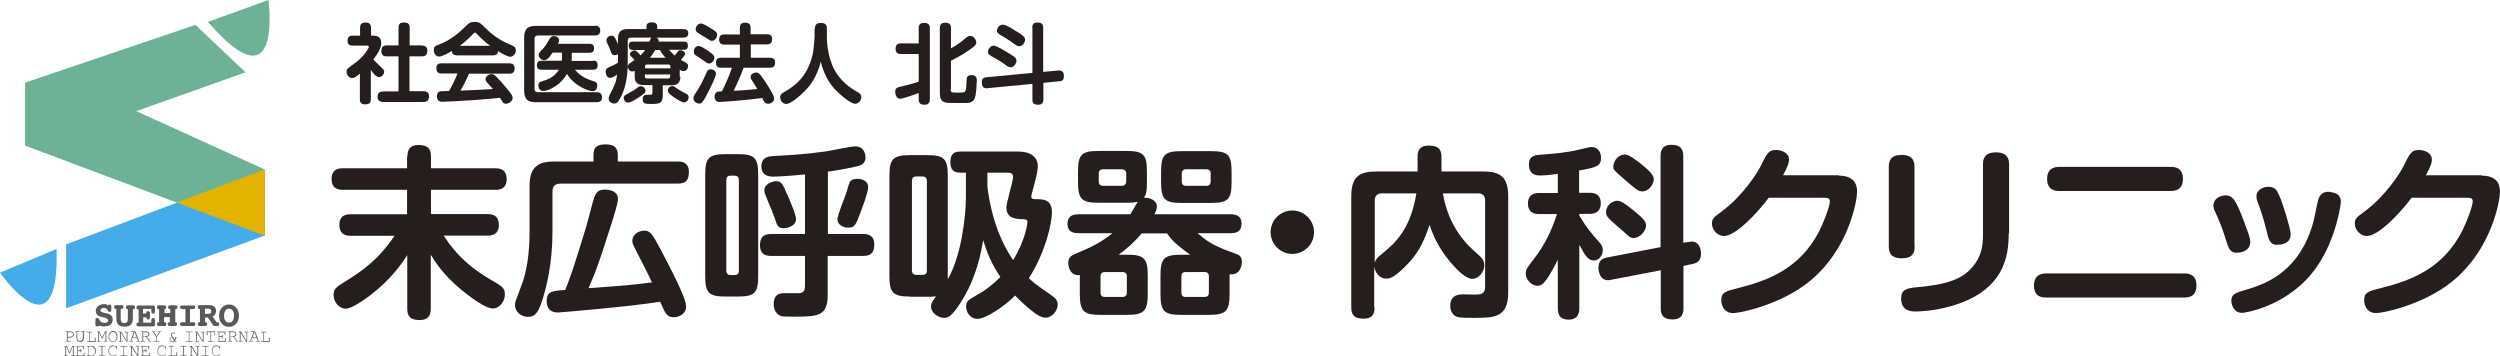
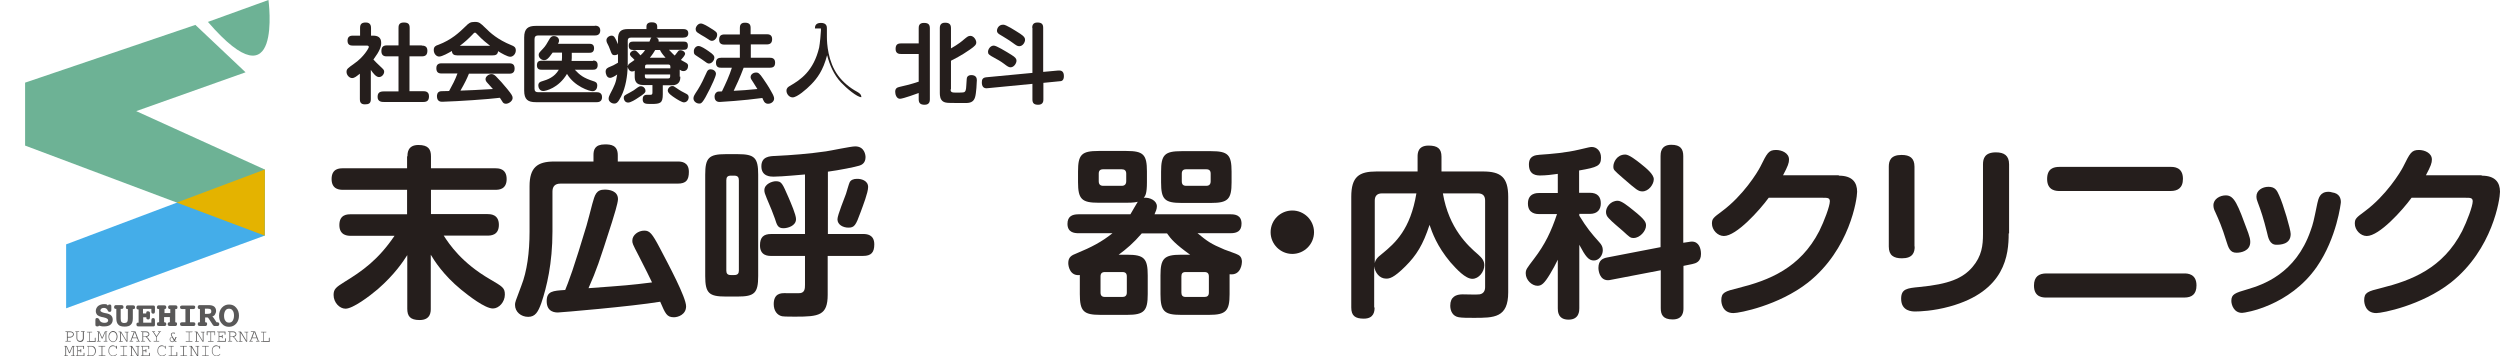
<svg xmlns="http://www.w3.org/2000/svg" version="1.1" id="レイヤー_1" x="0px" y="0px" width="1255.3px" height="179px" viewBox="0 0 1255.3 179" style="enable-background:new 0 0 1255.3 179;" xml:space="preserve">
  <style type="text/css">
	.st0{fill:#251E1C;}
	.st1{fill:#44ADE9;}
	.st2{fill:#6DB295;}
	.st3{fill:#E4B300;}
	.st4{fill:#595858;}
</style>
  <g>
    <g>
      <g>
        <g>
          <path class="st0" d="M204.6,78.5c0-1.5,0-5.7,5.5-5.7c5,0,6.3,2.2,6.3,5.7v6h32.4c1.3,0,5.6,0,5.6,5.4c0,5.4-4.2,5.4-5.6,5.4      h-32.4v12.2h28.4c1.3,0,5.7,0,5.7,5.4c0,5.4-4.3,5.4-5.7,5.4h-22c2.7,4.2,8.9,13.6,23.2,21.9c6.3,3.7,7.5,4.3,7.5,7.7      c0,3.8-3,7-6,7c-4,0-12.2-6.4-16-9.5c-8.9-7.3-13.4-14.5-15.2-17.5v27.1c0,1.5,0,5.7-5.6,5.7c-4.8,0-6.2-2-6.2-5.7v-26.9      c-2,3.1-6.2,9.6-14.8,17.1c-4.1,3.5-12.5,9.8-16.2,9.8c-3,0-6-3.1-6-6.9c0-3,1.3-3.9,5.4-6.5c9-5.5,17-11.1,25.2-23.2h-22      c-1.3,0-5.7,0-5.7-5.4c0-5.4,4.1-5.4,5.7-5.4h28.3V95.3h-32.2c-1.4,0-5.7,0-5.7-5.4c0-5.4,4.1-5.4,5.7-5.4h32.2V78.5z" />
          <path class="st0" d="M298,77.9c0-2.6,0.6-5.4,5.8-5.4c2.8,0,6.4,0.3,6.4,5.4v3.2h30.1c1.8,0,5.6,0.2,5.6,5.2      c0,4.1-1.4,5.9-5.6,5.9h-58.9c-2.8,0-4,1.5-4,4v20c0,16.1-2.9,28-5.6,36c-1.6,4.4-3,6.9-6.6,6.9c-3.6,0-6.6-2.5-6.6-6      c0-1.3,0.1-1.5,3.2-9.7c2.8-7.1,4.1-16.6,4.1-27.1V93.5c0-9.4,3.9-12.4,12.4-12.4H298V77.9z M280.2,156.9c-1.2,0-5.7,0-5.7-5.7      c0-5,3-5.2,9.3-5.6c0.6-1.5,1.8-4.4,3.6-9.7c1.3-3.8,4.8-14.8,7.1-22.6c0.5-1.5,2.4-9.1,2.9-10.9c1.3-4.6,1.9-7.2,6.3-7.2      c2.2,0,6.6,0.6,6.6,4.8c0,2-2.2,8.9-3,11.5c-6.7,20.9-7.6,23.6-11.8,33.2c19-1.4,20.7-1.5,31.9-2.9c-0.8-1.8-3.8-7.7-6.7-13.4      c-3.2-6.1-3.2-6.3-3.2-7.6c0-2.8,3-5,6-5c2.7,0,3.9,1.3,7.9,8.9c4.3,8.2,13.1,24.6,13.1,29.1c0,4.2-4.1,5.5-6.1,5.5      c-3.6,0-4.3-1.8-6.9-7.8C317,153.9,281.3,156.9,280.2,156.9z" />
          <path class="st0" d="M380.7,138.6c0,8.5-1.8,10.3-10.3,10.3h-6c-8.4,0-10.3-1.7-10.3-10.3V87.7c0-8.4,1.8-10.3,10.3-10.3h6      c8.5,0,10.3,1.8,10.3,10.3V138.6z M366.9,88.2c-1.6,0-2.2,0.8-2.2,2.3v45.4c0,1.4,0.6,2.2,2.2,2.2h1.8c1.7,0,2.3-0.8,2.3-2.2      V90.5c0-1.5-0.6-2.3-2.3-2.3H366.9z M415.6,117.5h17.8c1.6,0,5.6,0.1,5.6,5.2c0,4-1.5,5.8-5.6,5.8h-17.8V148      c0,10.4-4.4,11-16.2,11c-1.5,0-5.7,0-6.7-0.2c-2.4-0.5-4.2-2.7-4.2-6.1c0-5.5,3.8-5.5,5.5-5.5c1.2,0,6.6,0.1,7.7,0      c2.4-0.3,2.5-2.3,2.5-4.2v-14.5h-17c-1.4,0-5.6,0-5.6-5.3c0-4.1,1.8-5.7,5.6-5.7h17V87.6c-0.5,0-11.5,1.1-15.7,1.1      c-1.5,0-6.2,0-6.2-5.2c0-4.9,4.1-5.1,7-5.2c8.5-0.4,17-1.1,25.4-2.3c2.3-0.3,12.5-2.5,14.7-2.5c4.8,0,5.2,4.5,5.2,5.4      c0,3.2-2.2,4-3.2,4.3c-1.8,0.6-10.3,2.3-15.7,3V117.5z M396,99.3c1.1,2.6,3.7,8.5,3.7,10.7c0,3.5-4.3,4.6-6.3,4.6      c-2.9,0-3.3-1.7-4.3-4.8c-0.9-2.6-2.2-5.8-4.1-10.2c-0.9-2.2-1.2-3-1.2-4.1c0-3.2,4.1-4.5,5.7-4.5C392.5,91,392.8,92,396,99.3z       M435.9,93.9c0,2.8-2.6,9.4-3.8,12.7c-2.4,6.6-3.1,7.7-6.1,7.7c-2.6,0-5.5-1.4-5.5-4.2c0-2.1,3.7-11,4.3-12.8      c0.3-0.9,1.4-4.9,1.8-5.7c0.6-1.3,2.1-1.8,3.6-1.8C432.3,89.7,435.9,90.6,435.9,93.9z" />
-           <path class="st0" d="M456.9,148.9c-8.4,0-10.3-1.8-10.3-10.3V88.2c0-8.2,1.7-10.3,10.3-10.3h8.7c8.4,0,10.3,1.8,10.3,10.3v52      c6.6-11.3,9.1-30.9,9.1-41.4V86.7h-2.7c-1.5,0-5.1,0-5.1-5.1c0-4.6,2-5.5,5.1-5.5h29.1c6.3,0,9.7,2.9,9.7,7.3      c0,1.1,0,2.9-2.3,11.2c-0.4,1.4-1,3.7-1,4c0,1.4,1.4,1.4,2,1.4c3.9,0,8.4,0,8.4,6.6c0,5.5-3.2,20-11.6,33.1      c2.6,2.4,4,3.5,11.1,8.4c2.5,1.7,3.4,3,3.4,4.9c0,3-2.9,6.5-6,6.5c-1.4,0-2.9-0.5-5.1-2c-2.3-1.7-5.8-4.4-10.3-9.1      c-5.2,5.3-14.7,11.7-18.9,11.7c-3.8,0-5.7-3.5-5.7-6.2c0-2.6,1.5-3.6,4.8-5.4c5.2-2.9,8.1-5.2,12.4-9.4      c-2.1-3.2-5.9-9.1-8.6-18.5c-1.2,6.6-3.2,18-10.5,30c-5.4,8.9-7.5,9-9.2,9c-2.8,0-6.5-2.5-6.5-5.6c0-1.9,1-3.2,2.5-5.2      c-1.4,0.2-2.4,0.2-4.2,0.2H456.9z M465.4,90.9c0-1.2-0.5-2.3-2.2-2.3h-3c-1.7,0-2.3,0.8-2.3,2.3v44.9c0,1.5,0.8,2.2,2.3,2.2h3      c1.8,0,2.2-1,2.2-2.2V90.9z M495.8,93.9c0.9,6.7,3.2,22.4,12.9,36.7c6.2-10,7.2-18.5,7.2-19c0-1.5-0.8-1.5-3.5-1.6      c-1.9-0.1-7.1-0.2-7.1-5.8c0-2.2,3.4-13.3,3.4-15.4c0-1.6-1.1-2.1-2.7-2.1h-10.2V93.9z" />
          <path class="st0" d="M566,127.9c8.5,0,10.3,1.9,10.3,10.4v9.4c0,8.4-1.8,10.4-10.3,10.4h-13.5c-8.4,0-10.3-1.8-10.3-10.4v-9.6      c-4.8,0.6-5.8-4.2-5.8-6c0-3,1.6-3.9,4.2-4.9c7.3-3,12.7-5.8,18-10.1h-17.1c-2.1,0-5.5-0.4-5.5-4.7c0-3.7,2.3-4.8,5.5-4.8h26.1      c0.6-1,3.1-5.4,3.7-6.3c-0.8,0.2-2,0.5-5.7,0.5h-14c-8.4,0-10.3-1.8-10.3-10.3v-5.4c0-8.5,1.8-10.3,10.3-10.3h14      c8.5,0,10.3,1.8,10.3,10.3v5.4c0,5.7-0.8,6.9-1.6,7.8c3-0.3,6.6,1.4,6.6,4.3c0,1.4-0.6,2.6-1.2,4h38.2c2.1,0,5.5,0.3,5.5,4.7      c0,3.7-2.2,4.8-5.5,4.8h-16.6c5,4.1,6.6,5.3,13.5,8.2c1.1,0.5,6.1,2.1,7,2.7c1.7,0.9,1.8,2.7,1.8,3.5c0,0.5-0.3,7-6.2,6.2v10      c0,8.4-1.8,10.4-10.3,10.4H593c-8.4,0-10.3-1.8-10.3-10.4v-9.4c0-8.5,1.8-10.4,10.3-10.4h4.6c-7.4-5.3-9.6-7.8-11.6-10.7h-12.7      c-4.1,4.8-7.8,7.9-11.6,10.7H566z M565.5,87.2c0-1.5-0.8-2.2-2.2-2.2h-9.4c-1.5,0-2.2,0.7-2.2,2.2v3.8c0,1.6,0.8,2.3,2.2,2.3      h9.4c1.4,0,2.2-0.8,2.2-2.3V87.2z M565.8,138.8c0-1.5-0.7-2.2-2.2-2.2h-8.8c-1.5,0-2.2,0.7-2.2,2.2v8.1c0,1.5,0.7,2.2,2.2,2.2      h8.8c1.2,0,2.2-0.5,2.2-2.2V138.8z M618.4,91.6c0,8.4-1.8,10.3-10.3,10.3h-14.8c-8.5,0-10.3-1.8-10.3-10.3v-5.4      c0-8.5,1.8-10.3,10.3-10.3h14.8c8.5,0,10.3,1.8,10.3,10.3V91.6z M607,138.8c0-1.5-0.7-2.2-2.2-2.2h-9.5c-1.6,0-2.1,0.8-2.1,2.2      v8.1c0,1.4,0.6,2.2,2.1,2.2h9.5c1.4,0,2.2-0.6,2.2-2.2V138.8z M607.9,87.2c0-1.5-0.7-2.2-2.2-2.2h-10.1c-1.5,0-2.2,0.7-2.2,2.2      v3.8c0,1.6,0.7,2.3,2.2,2.3h10.1c1.5,0,2.2-0.8,2.2-2.3V87.2z" />
          <path class="st0" d="M659.8,116.6c0,6-4.9,10.9-10.9,10.9c-6,0-10.9-4.9-10.9-10.9c0-6.1,4.9-10.9,10.9-10.9      C654.8,105.7,659.8,110.5,659.8,116.6z" />
          <path class="st0" d="M690.2,154.4c0,1.8-0.2,5.6-5.4,5.6c-4.3,0-6.3-1.4-6.3-5.6V98.8c0-10.1,3.9-12.7,12.7-12.7h20.6v-7.4      c0-1.7,0.1-5.6,5.5-5.6c4.5,0,6.5,1.5,6.5,5.6v7.4h20.8c8.9,0,12.7,2.8,12.7,12.7v48c0,12.8-7.1,12.8-17.3,12.8      c-3,0-5.8,0-7.5-0.3c-3.1-0.5-4.3-3.2-4.3-5.8c0-4.5,2.9-5.7,6.2-5.7c1.3,0,7.4,0.2,8.5,0c2-0.3,2.8-1.8,2.8-3.6v-43.5      c0-2.1-0.9-3.6-3.6-3.6h-17.6c3,17.7,12.7,26.4,17.7,30.7c2,1.8,3.1,3.2,3.1,5.4c0,3.2-2.7,6.8-6,6.8c-3.5,0-7.9-4.8-11-8.3      c-6.8-8.1-9.2-15-10.5-18.8c-3.3,10.1-6.6,15.3-12.1,20.8c-6,6-8.1,6.2-9.7,6.2c-3.3,0-5.6-3-6-6.2V154.4z M690.2,132.8      c0.2-2.2,1.3-3.5,3.8-5.4c6.6-5.4,14.2-12.2,17.2-30.3h-17.3c-2.6,0-3.6,1.5-3.6,3.6V132.8z" />
          <path class="st0" d="M793,96.8h5.3c3.9,0,5.5,2.1,5.5,5.3c0,2.9-1.5,5.3-5.5,5.3H793v0.9c3.8,6.2,5.9,8.7,10.1,13.4      c1.1,1.2,1.7,2.3,1.7,3.9c0,2.6-1.9,5.2-4.5,5.2s-4.2-2-7.3-7.9v31.9c0,1.2,0,5.7-5.4,5.7c-5.4,0-5.4-4.3-5.4-5.7v-24.4      c-1.1,2.3-2.6,5.1-3.9,7.2c-2.9,4.8-4.3,5.9-6.3,5.9c-2.8,0-5.9-2.9-5.9-6.2c0-2,0.5-2.5,4.2-7.4c5.5-7.2,8.6-13.7,11.5-22.4      H773c-1.3,0-5.8,0-5.8-5.3c0-5.3,4.5-5.3,5.8-5.3h9.2v-9.6c-2.6,0.4-6.1,0.8-8.7,0.8c-1.7,0-5.8,0-5.8-5.5      c0-4.5,3.3-4.7,5.4-4.9c5.9-0.4,13.2-1,19.9-2.6c4.8-1.1,5.3-1.3,6.3-1.3c2.4,0,4.6,2,4.6,5.3c0,4.2-1.8,4.9-11,6.5V96.8z       M847.9,121.5c0.6-0.1,1.1-0.2,1.6-0.2c3.6,0,4.6,3.5,4.6,6.2c0,3.9-2.5,4.7-4.4,5.1l-4.4,0.9v21.2c0,1.4,0,5.7-5.4,5.7      c-5,0-6-2.5-6-5.7v-19l-25,4.8c-0.5,0.1-0.9,0.2-1.5,0.2c-4.2,0-4.8-4.8-4.8-6.2c0-4,2.4-4.8,4.3-5.2l26.9-5.2V78.4      c0-1.4,0-5.7,5.4-5.7c4.6,0,6,2.1,6,5.7v43.5L847.9,121.5z M820,105.5c6.2,4.9,6.5,6.2,6.5,7.8c0,2.7-3.1,6.2-6.2,6.2      c-1.7,0-2-0.4-5.4-3.5c-2-1.8-5.3-4.4-7.1-6.4c-0.9-0.9-1.4-1.9-1.4-3.2c0-2.3,2.2-5.6,5.9-5.6      C814.2,100.8,817.4,103.4,820,105.5z M823.7,82.1c3,2.4,6.7,5.4,6.7,7.9c0,2.6-2.6,6.1-5.7,6.1c-2.1,0-3-0.8-9.7-6.6      c-4.8-4.2-4.9-4.2-4.9-6c0-1.8,1.6-5.9,6-5.9C818,77.6,821.8,80.6,823.7,82.1z" />
          <path class="st0" d="M923.3,88.2c6.7,0,9.2,3.3,9.2,8.1c0,3.5-3.6,28.9-24.7,45.6c-14.7,11.5-34.4,15.3-37.4,15.3      c-5.5,0-6.1-5-6.1-6.4c0-4,1.8-4.5,8.6-6.2c15.2-3.8,31-9.9,40.6-28.6c2.4-4.8,5.3-12.5,5.3-14.9c0-1.8-1.2-1.8-3.5-1.8h-27.2      c-4.6,6.3-16.2,19.2-22.5,19.2c-3.2,0-6-3.1-6-6.2c0-2.5,0.7-3,5-6.2c10.7-7.9,17.9-19.6,19.3-22.4c3.4-6.8,4.1-8.4,7.9-8.4      c2.8,0,6.5,1.5,6.5,4.8c0,1.7-0.5,3.2-3,7.9H923.3z" />
          <path class="st0" d="M961.4,123.8c0,2.9-0.9,5.9-6.4,5.9c-4.2,0-6.6-1.5-6.6-5.9V83.7c0-2.9,0.9-5.9,6.4-5.9      c4.1,0,6.5,1.5,6.5,5.9V123.8z M1008.6,117.2c0,10.6-1.6,29-29.6,36.7c-8.3,2.3-15.3,2.5-17.3,2.5c-1.4,0-7.1,0-7.1-6.4      c0-5,3-5.3,9.2-5.9c14.7-1.4,21.7-4.3,26.6-10c4.7-5.5,5.3-10.9,5.3-16.6V82.5c0-2.9,0.9-6,6.5-6c4.1,0,6.6,1.6,6.6,6V117.2z" />
          <path class="st0" d="M1096.8,137.3c1.5,0,6.1,0.1,6.1,6c0,4.5-2.4,6.1-6.1,6.1h-69.3c-1.6,0-6.2,0-6.2-6c0-4.5,2.5-6.1,6.2-6.1      H1096.8z M1090,83.8c1.4,0,6.1,0,6.1,6c0,4.8-2.9,6.1-6.1,6.1h-55.9c-1.4,0-6.2,0-6.2-6c0-5.3,3.3-6.1,6.2-6.1H1090z" />
          <path class="st0" d="M1117.9,121.1c-2.2-7.2-3.8-10.7-5.6-14.7c-0.5-1-0.9-2-0.9-3.3c0-3.2,3.3-5,6.2-5c4.3,0,5.9,4.2,11.3,18.9      c0.7,2.1,1,3.1,1,4.5c0,4.6-4.8,5.4-6.8,5.4C1119.7,127,1118.9,124.3,1117.9,121.1z M1175.4,101.5c0,0.4-2,17.9-12.1,32.5      c-13.7,19.7-36,23.1-37.5,23.1c-4.2,0-5.4-4.2-5.4-6c0-3.4,1.8-4,8.3-5.9c7.4-2.2,24-7.7,31.5-29.4c1.3-3.6,1.5-4.6,3.4-13.8      c0.6-2.5,1.3-5.7,5.6-5.7c0.6,0,1.2,0.1,1.8,0.3C1174.7,97.1,1175.4,99.6,1175.4,101.5z M1138.3,116.7c-1.8-7.2-3-10.8-4.6-15      c-0.4-1-0.7-1.9-0.7-3.1c0-3,3-4.8,6-4.8c3.4,0,4.3,1.8,5.4,4.3c2.1,4.5,5.8,17.2,5.8,19.4c0,5.3-5.3,5.4-7.2,5.4      C1139.7,122.9,1138.9,119.5,1138.3,116.7z" />
          <path class="st0" d="M1246.1,88.2c6.7,0,9.2,3.3,9.2,8.1c0,3.5-3.6,28.9-24.7,45.6c-14.7,11.5-34.4,15.3-37.4,15.3      c-5.5,0-6.1-5-6.1-6.4c0-4,1.8-4.5,8.6-6.2c15.2-3.8,31-9.9,40.6-28.6c2.4-4.8,5.3-12.5,5.3-14.9c0-1.8-1.2-1.8-3.5-1.8h-27.2      c-4.6,6.3-16.2,19.2-22.5,19.2c-3.2,0-6-3.1-6-6.2c0-2.5,0.7-3,5-6.2c10.7-7.9,17.9-19.6,19.3-22.4c3.4-6.8,4.1-8.4,7.9-8.4      c2.8,0,6.5,1.5,6.5,4.8c0,1.7-0.5,3.2-3,7.9H1246.1z" />
        </g>
      </g>
      <g>
        <g>
          <g>
            <g>
              <g>
                <g>
                  <polygon class="st1" points="133,85.1 132.9,118.3 33.2,154.8 33.2,122.7         " />
                </g>
                <g>
                  <polygon class="st2" points="123.3,36.3 98.1,12.5 12.6,41.5 12.6,73.1 132.9,118.3 132.9,85.1 68.4,55.8         " />
                </g>
                <polygon class="st3" points="133,85.1 132.9,118.3 88.8,101.7        " />
              </g>
-               <path class="st1" d="M28.4,125L0,136.9C0,136.9,30,180,28.4,125z" />
              <path class="st2" d="M104.4,11l30.4-11C134.8,0,142.2,54.7,104.4,11z" />
            </g>
          </g>
          <g>
            <g>
              <path class="st4" d="M54.2,153.4c0.1-0.2,0.2-0.3,0.3-0.4c0.1-0.1,0.3-0.1,0.5-0.1c0.3,0,0.6,0.1,0.7,0.2        c0.1,0.1,0.2,0.4,0.2,0.8l0,1.7v0.1c0,0.4-0.1,0.6-0.2,0.7s-0.4,0.2-0.7,0.2c-0.4,0-0.7-0.2-0.9-0.7c0-0.1-0.1-0.1-0.1-0.2        c-0.2-0.4-0.4-0.6-0.7-0.8c-0.3-0.2-0.7-0.3-1.1-0.3c-0.5,0-1,0.1-1.3,0.4c-0.3,0.2-0.5,0.6-0.5,0.9c0,0.5,0.8,1,2.3,1.3        c0.3,0.1,0.5,0.1,0.6,0.1c1.1,0.2,2,0.6,2.5,1.1c0.5,0.5,0.8,1.2,0.8,2.1c0,1.1-0.4,1.9-1.1,2.5s-1.8,0.9-3.2,0.9        c-0.5,0-1,0-1.4-0.1c-0.4-0.1-0.8-0.2-1.2-0.3c-0.1,0.2-0.2,0.3-0.3,0.3c-0.1,0.1-0.3,0.1-0.5,0.1c-0.4,0-0.6-0.1-0.8-0.2        c-0.1-0.1-0.2-0.4-0.2-0.8l0-2.1v-0.1c0-0.4,0.1-0.7,0.2-0.8c0.1-0.2,0.4-0.2,0.8-0.2c0.4,0,0.7,0.3,1,0.8        c0.1,0.1,0.1,0.2,0.1,0.3c0.2,0.5,0.6,0.8,1,1c0.4,0.2,0.9,0.3,1.5,0.3c0.5,0,1-0.1,1.3-0.3c0.3-0.2,0.5-0.5,0.5-1        c0-0.6-0.7-1.1-2.1-1.4c-0.4-0.1-0.7-0.2-1-0.2c-1.2-0.3-2-0.7-2.4-1.1c-0.4-0.5-0.7-1.1-0.7-1.9c0-1,0.4-1.8,1.1-2.5        c0.8-0.6,1.8-1,3-1c0.4,0,0.8,0,1.2,0.1S53.8,153.2,54.2,153.4z" />
              <path class="st4" d="M60.6,155.2v4.7c0,0.8,0.1,1.4,0.4,1.8c0.3,0.3,0.8,0.5,1.4,0.5s1.2-0.2,1.4-0.5c0.3-0.4,0.4-0.9,0.4-1.8        v-4.7h-0.1c-0.3,0-0.6-0.1-0.7-0.2c-0.2-0.2-0.2-0.4-0.2-0.7c0-0.4,0.1-0.6,0.3-0.8c0.2-0.2,0.5-0.2,0.9-0.2h2.2        c0.4,0,0.7,0.1,0.9,0.2c0.2,0.2,0.3,0.4,0.3,0.8c0,0.3-0.1,0.6-0.2,0.7c-0.2,0.2-0.4,0.2-0.7,0.2h-0.2v4.6        c0,1.5-0.3,2.6-1,3.2c-0.6,0.7-1.7,1-3.1,1c-1.5,0-2.6-0.3-3.2-1c-0.7-0.7-1-1.7-1-3.3v-4.6h-0.2c-0.3,0-0.6-0.1-0.7-0.2        c-0.2-0.2-0.2-0.4-0.2-0.7c0-0.4,0.1-0.6,0.3-0.8c0.2-0.2,0.5-0.2,0.9-0.2h2.3c0.4,0,0.7,0.1,0.9,0.2c0.2,0.2,0.3,0.4,0.3,0.8        c0,0.3-0.1,0.6-0.3,0.7c-0.2,0.2-0.4,0.2-0.7,0.2H60.6z" />
              <path class="st4" d="M75.9,155.1h-4.1v2.3h1.6v-0.1c0-0.3,0.1-0.6,0.2-0.8c0.1-0.2,0.4-0.2,0.7-0.2c0.3,0,0.5,0.1,0.7,0.2        c0.2,0.2,0.3,0.3,0.3,0.6c0,0,0,0.1,0,0.1c0,0.1,0,0.1,0,0.2v1.8c0,0.4-0.1,0.7-0.2,0.9c-0.1,0.2-0.4,0.3-0.7,0.3        c-0.3,0-0.5-0.1-0.7-0.2c-0.2-0.2-0.2-0.4-0.2-0.7v-0.2h-1.6v2.7h4.1v-1.1c0-0.4,0.1-0.7,0.2-0.9c0.2-0.2,0.4-0.3,0.7-0.3        c0.3,0,0.6,0.1,0.7,0.3c0.1,0.2,0.2,0.5,0.2,0.9v2.2c0,0.3-0.1,0.5-0.2,0.6c-0.1,0.1-0.4,0.2-0.7,0.2h-7.3        c-0.4,0-0.7-0.1-0.8-0.2c-0.2-0.2-0.3-0.4-0.3-0.8c0-0.3,0.1-0.6,0.2-0.7c0.2-0.2,0.4-0.2,0.7-0.2h0.2v-6.6h-0.2        c-0.3,0-0.5-0.1-0.7-0.3c-0.2-0.2-0.2-0.4-0.2-0.7c0-0.3,0.1-0.6,0.3-0.8s0.5-0.2,0.8-0.2h7.3c0.4,0,0.6,0.1,0.7,0.2        c0.1,0.1,0.2,0.3,0.2,0.7v2c0,0.4-0.1,0.7-0.2,0.9c-0.1,0.2-0.4,0.3-0.7,0.3c-0.3,0-0.6-0.1-0.7-0.3c-0.2-0.2-0.2-0.5-0.2-0.9        V155.1z" />
              <path class="st4" d="M82.6,155.2v2h2.9v-2h-0.1c-0.3,0-0.6-0.1-0.7-0.2c-0.2-0.2-0.3-0.4-0.3-0.7c0-0.4,0.1-0.6,0.3-0.8        c0.2-0.2,0.5-0.2,0.9-0.2h2.3c0.4,0,0.7,0.1,0.9,0.2c0.2,0.2,0.3,0.4,0.3,0.8c0,0.3-0.1,0.6-0.2,0.7c-0.2,0.2-0.4,0.2-0.7,0.2        h-0.2v6.6H88c0.3,0,0.6,0.1,0.7,0.2c0.2,0.2,0.2,0.4,0.2,0.7c0,0.4-0.1,0.6-0.3,0.8c-0.2,0.2-0.5,0.2-0.9,0.2h-2.3        c-0.4,0-0.7-0.1-0.9-0.2c-0.2-0.2-0.3-0.4-0.3-0.8c0-0.3,0.1-0.6,0.3-0.7c0.2-0.2,0.4-0.2,0.7-0.2h0.1v-2.6h-2.9v2.6h0.1        c0.3,0,0.6,0.1,0.7,0.2c0.2,0.2,0.3,0.4,0.3,0.7c0,0.4-0.1,0.6-0.3,0.8c-0.2,0.2-0.5,0.2-0.9,0.2h-2.3c-0.4,0-0.7-0.1-0.9-0.2        c-0.2-0.2-0.3-0.4-0.3-0.8c0-0.3,0.1-0.6,0.2-0.7c0.2-0.2,0.4-0.2,0.7-0.2h0.2v-6.6h-0.2c-0.3,0-0.6-0.1-0.7-0.2        c-0.2-0.2-0.2-0.4-0.2-0.7c0-0.4,0.1-0.6,0.3-0.8c0.2-0.2,0.5-0.2,0.9-0.2h2.3c0.4,0,0.7,0.1,0.9,0.2c0.2,0.2,0.3,0.4,0.3,0.8        c0,0.3-0.1,0.6-0.3,0.7c-0.2,0.2-0.4,0.2-0.7,0.2H82.6z" />
              <path class="st4" d="M95.4,155.2v6.6h1.5c0.4,0,0.7,0.1,0.9,0.2c0.2,0.2,0.3,0.4,0.3,0.7c0,0.3-0.1,0.6-0.3,0.8        c-0.2,0.2-0.5,0.2-0.9,0.2h-5.3c-0.4,0-0.7-0.1-0.9-0.2c-0.2-0.2-0.3-0.4-0.3-0.8c0-0.3,0.1-0.6,0.3-0.7        c0.2-0.1,0.5-0.2,0.9-0.2h1.5v-6.6h-1.5c-0.4,0-0.7-0.1-0.9-0.2c-0.2-0.2-0.3-0.4-0.3-0.7c0-0.4,0.1-0.6,0.3-0.7        c0.2-0.1,0.5-0.2,0.9-0.2h5.3c0.4,0,0.7,0.1,0.9,0.2c0.2,0.1,0.2,0.4,0.2,0.7c0,0.3-0.1,0.6-0.3,0.7c-0.2,0.2-0.5,0.2-0.9,0.2        H95.4z" />
              <path class="st4" d="M106.6,158.9c0.2,0.1,0.3,0.3,0.5,0.5c0,0,0,0.1,0.1,0.1l1.5,2.3h0.1h0.2c0.3,0,0.6,0.1,0.8,0.2        c0.2,0.2,0.3,0.4,0.3,0.7c0,0.4-0.1,0.6-0.3,0.8c-0.2,0.2-0.5,0.2-0.9,0.2h-1.1c-0.4,0-0.7-0.2-0.9-0.5l0,0l-2.2-3.4        c-0.1-0.1-0.2-0.2-0.3-0.3c-0.1-0.1-0.2-0.1-0.3-0.1H103v2.4h0.1c0.3,0,0.6,0.1,0.7,0.2c0.2,0.2,0.2,0.4,0.2,0.7        c0,0.4-0.1,0.6-0.3,0.8c-0.2,0.2-0.5,0.2-0.9,0.2h-2.3c-0.4,0-0.7-0.1-0.9-0.2c-0.2-0.2-0.3-0.4-0.3-0.8        c0-0.3,0.1-0.6,0.2-0.7c0.2-0.2,0.4-0.2,0.7-0.2h0.2v-6.6h-0.2c-0.3,0-0.5-0.1-0.7-0.3c-0.2-0.2-0.2-0.4-0.2-0.7        c0-0.3,0.1-0.6,0.3-0.8s0.5-0.2,0.9-0.2h4.1c1.3,0,2.2,0.2,2.9,0.7c0.6,0.5,1,1.2,1,2.2c0,0.7-0.2,1.2-0.5,1.7        C107.8,158.3,107.3,158.7,106.6,158.9z M102.9,155.1v2.5h1.2c0.7,0,1.3-0.1,1.6-0.3c0.3-0.2,0.4-0.5,0.4-1        c0-0.4-0.1-0.8-0.4-1c-0.3-0.2-0.7-0.3-1.3-0.3H102.9z" />
              <path class="st4" d="M115,152.9c1.5,0,2.7,0.5,3.6,1.6c0.9,1,1.4,2.4,1.4,4c0,1.6-0.5,3-1.4,4c-0.9,1-2.1,1.6-3.6,1.6        c-1.5,0-2.7-0.5-3.6-1.6c-1-1-1.4-2.4-1.4-4c0-1.6,0.5-3,1.4-4C112.4,153.4,113.6,152.9,115,152.9z M115,155        c-0.8,0-1.4,0.3-1.8,0.9c-0.4,0.6-0.7,1.5-0.7,2.6c0,1.1,0.2,2,0.7,2.6c0.4,0.6,1,0.9,1.8,0.9c0.8,0,1.4-0.3,1.8-0.9        c0.4-0.6,0.7-1.5,0.7-2.6c0-1.1-0.2-2-0.7-2.6C116.4,155.3,115.8,155,115,155z" />
            </g>
            <g>
              <path class="st4" d="M34,169.4v1.8h1.3c0.1,0,0.2,0,0.2,0c0,0,0.1,0.1,0.1,0.1c0,0.1,0,0.1-0.1,0.1c0,0-0.1,0.1-0.2,0.1h-2.2        c-0.1,0-0.2,0-0.2-0.1c0,0-0.1-0.1-0.1-0.1c0-0.1,0-0.1,0.1-0.1c0,0,0.1,0,0.2,0h0.5v-4.5h-0.5c-0.1,0-0.2,0-0.2-0.1        c0,0-0.1-0.1-0.1-0.1c0-0.1,0-0.1,0.1-0.1c0,0,0.1,0,0.2,0h2.2c0.5,0,0.9,0.2,1.3,0.4c0.3,0.3,0.5,0.7,0.5,1.1        c0,0.2-0.1,0.5-0.2,0.6c-0.1,0.2-0.2,0.3-0.4,0.5c-0.2,0.2-0.5,0.3-0.7,0.4c-0.2,0.1-0.4,0.1-0.6,0.1H34z M34,169.1h1.2        c0.3,0,0.5-0.1,0.8-0.2c0.2-0.1,0.4-0.3,0.5-0.5c0.1-0.2,0.2-0.4,0.2-0.5c0-0.3-0.1-0.6-0.4-0.8c-0.3-0.2-0.6-0.3-1-0.3H34        V169.1z" />
              <path class="st4" d="M42.1,166.8v3.1c0,0.5-0.2,1-0.5,1.3c-0.3,0.4-0.8,0.5-1.3,0.5c-0.3,0-0.6-0.1-0.9-0.2        c-0.3-0.1-0.5-0.4-0.7-0.7c-0.2-0.3-0.3-0.6-0.3-1v-3.1h-0.3c-0.1,0-0.2,0-0.2-0.1c0,0-0.1-0.1-0.1-0.1c0-0.1,0-0.1,0.1-0.1        c0,0,0.1,0,0.2,0h1.4c0.1,0,0.2,0,0.2,0c0,0,0.1,0.1,0.1,0.1c0,0.1,0,0.1-0.1,0.1c0,0-0.1,0.1-0.2,0.1h-0.7v3.1        c0,0.4,0.1,0.8,0.4,1c0.3,0.3,0.6,0.4,1,0.4c0.2,0,0.5-0.1,0.7-0.2c0.2-0.1,0.4-0.3,0.5-0.5c0.2-0.2,0.2-0.5,0.2-0.8v-3.1        h-0.7c-0.1,0-0.2,0-0.2-0.1c0,0-0.1-0.1-0.1-0.1c0-0.1,0-0.1,0.1-0.1c0,0,0.1,0,0.2,0h1.4c0.1,0,0.2,0,0.2,0        c0,0,0.1,0.1,0.1,0.1c0,0.1,0,0.1-0.1,0.1c0,0-0.1,0.1-0.2,0.1H42.1z" />
              <path class="st4" d="M45.1,166.8v4.5h2.5v-1.5c0-0.1,0-0.2,0.1-0.2c0,0,0.1-0.1,0.1-0.1c0.1,0,0.1,0,0.1,0.1        c0,0,0.1,0.1,0.1,0.2v1.9h-4.1c-0.1,0-0.2,0-0.2-0.1c0,0-0.1-0.1-0.1-0.1c0-0.1,0-0.1,0.1-0.1c0,0,0.1,0,0.2,0h0.9v-4.5h-0.9        c-0.1,0-0.2,0-0.2-0.1c0,0-0.1-0.1-0.1-0.1c0-0.1,0-0.1,0.1-0.1c0,0,0.1,0,0.2,0H46c0.1,0,0.2,0,0.2,0c0,0,0.1,0.1,0.1,0.1        c0,0.1,0,0.1-0.1,0.1c0,0-0.1,0.1-0.2,0.1H45.1z" />
              <path class="st4" d="M51.5,170h-0.4l-1.4-3.3h-0.1v4.5h0.7c0.1,0,0.2,0,0.2,0c0,0,0.1,0.1,0.1,0.1c0,0.1,0,0.1-0.1,0.1        c0,0-0.1,0.1-0.2,0.1h-1.4c-0.1,0-0.2,0-0.2-0.1c0,0-0.1-0.1-0.1-0.1c0-0.1,0-0.1,0.1-0.1c0,0,0.1,0,0.2,0h0.3v-4.5h-0.2        c-0.1,0-0.2,0-0.2-0.1c0,0-0.1-0.1-0.1-0.1c0-0.1,0-0.1,0.1-0.1c0,0,0.1,0,0.2,0h0.9l1.4,3.2l1.4-3.2h0.9c0.1,0,0.2,0,0.2,0        c0,0,0.1,0.1,0.1,0.1c0,0.1,0,0.1-0.1,0.1c0,0-0.1,0.1-0.2,0.1h-0.2v4.5h0.3c0.1,0,0.2,0,0.2,0c0,0,0.1,0.1,0.1,0.1        c0,0.1,0,0.1-0.1,0.1c0,0-0.1,0.1-0.2,0.1h-1.4c-0.1,0-0.2,0-0.2-0.1c0,0-0.1-0.1-0.1-0.1c0-0.1,0-0.1,0.1-0.1        c0,0,0.1,0,0.2,0H53v-4.5h-0.1L51.5,170z" />
              <path class="st4" d="M59,169c0,0.5-0.1,1-0.3,1.4c-0.2,0.4-0.5,0.8-0.8,1c-0.4,0.2-0.7,0.4-1.1,0.4c-0.6,0-1.1-0.3-1.6-0.8        c-0.5-0.5-0.7-1.2-0.7-2c0-0.8,0.2-1.5,0.7-2c0.5-0.5,1-0.8,1.6-0.8c0.4,0,0.8,0.1,1.1,0.4c0.4,0.2,0.6,0.6,0.8,1        C58.9,168,59,168.5,59,169z M58.6,169c0-0.6-0.2-1.2-0.5-1.6c-0.4-0.5-0.8-0.7-1.4-0.7c-0.5,0-1,0.2-1.3,0.7        c-0.4,0.5-0.6,1-0.6,1.7c0,0.7,0.2,1.3,0.6,1.7c0.4,0.4,0.8,0.7,1.3,0.7c0.6,0,1-0.2,1.4-0.7C58.4,170.2,58.6,169.6,58.6,169z        " />
              <path class="st4" d="M64,171.6h-0.5l-2.8-4.6v4.3h0.7c0.1,0,0.2,0,0.2,0c0,0,0.1,0.1,0.1,0.1c0,0.1,0,0.1-0.1,0.1        c0,0-0.1,0.1-0.2,0.1h-1.4c-0.1,0-0.2,0-0.2-0.1c0,0-0.1-0.1-0.1-0.1c0-0.1,0-0.1,0.1-0.1c0,0,0.1,0,0.2,0h0.3v-4.5h-0.5        c-0.1,0-0.2,0-0.2-0.1c0,0-0.1-0.1-0.1-0.1c0-0.1,0-0.1,0.1-0.1c0,0,0.1,0,0.2,0h1l2.8,4.7v-4.3h-0.7c-0.1,0-0.2,0-0.2-0.1        c0,0-0.1-0.1-0.1-0.1c0-0.1,0-0.1,0.1-0.1c0,0,0.1,0,0.2,0h1.4c0.1,0,0.2,0,0.2,0c0,0,0.1,0.1,0.1,0.1c0,0.1,0,0.1-0.1,0.1        c0,0-0.1,0.1-0.2,0.1H64V171.6z" />
              <path class="st4" d="M68.8,169.8h-2.4l-0.5,1.4h0.7c0.1,0,0.2,0,0.2,0c0,0,0.1,0.1,0.1,0.1c0,0.1,0,0.1-0.1,0.1        c0,0-0.1,0.1-0.2,0.1h-1.3c-0.1,0-0.2,0-0.2-0.1c0,0-0.1-0.1-0.1-0.1c0-0.1,0-0.1,0.1-0.1c0,0,0.1,0,0.2,0h0.2l1.7-4.5h-1.1        c-0.1,0-0.2,0-0.2-0.1c0,0-0.1-0.1-0.1-0.1c0-0.1,0-0.1,0.1-0.1c0,0,0.1,0,0.2,0h1.9l1.8,4.8H70c0.1,0,0.2,0,0.2,0        c0,0,0.1,0.1,0.1,0.1c0,0.1,0,0.1-0.1,0.1c0,0-0.1,0.1-0.2,0.1h-1.3c-0.1,0-0.2,0-0.2-0.1c0,0-0.1-0.1-0.1-0.1        c0-0.1,0-0.1,0.1-0.1c0,0,0.1,0,0.2,0h0.7L68.8,169.8z M68.7,169.5l-1-2.7h-0.1l-1,2.7H68.7z" />
              <path class="st4" d="M71.9,169.3v1.9h0.7c0.1,0,0.2,0,0.2,0c0,0,0.1,0.1,0.1,0.1c0,0.1,0,0.1-0.1,0.1c0,0-0.1,0.1-0.2,0.1H71        c-0.1,0-0.2,0-0.2-0.1c0,0-0.1-0.1-0.1-0.1c0-0.1,0-0.1,0.1-0.1c0,0,0.1,0,0.2,0h0.5v-4.5H71c-0.1,0-0.2,0-0.2-0.1        c0,0-0.1-0.1-0.1-0.1c0-0.1,0-0.1,0.1-0.1c0,0,0.1,0,0.2,0h2.3c0.5,0,0.9,0.1,1.2,0.4c0.3,0.3,0.5,0.6,0.5,1        c0,0.3-0.1,0.5-0.3,0.8c-0.2,0.2-0.5,0.4-1,0.6c0.3,0.2,0.5,0.4,0.7,0.6c0.2,0.2,0.5,0.7,0.9,1.4h0.3c0.1,0,0.2,0,0.2,0        c0,0,0.1,0.1,0.1,0.1c0,0.1,0,0.1-0.1,0.1c0,0-0.1,0.1-0.2,0.1H75c-0.5-0.8-0.8-1.4-1.1-1.7c-0.3-0.3-0.5-0.5-0.9-0.7H71.9z         M71.9,168.9h1c0.3,0,0.6-0.1,0.9-0.2c0.3-0.1,0.5-0.3,0.6-0.4c0.1-0.2,0.2-0.3,0.2-0.5c0-0.2-0.1-0.5-0.4-0.7        c-0.3-0.2-0.6-0.3-0.9-0.3h-1.4V168.9z" />
              <path class="st4" d="M78.7,169.2v2h1c0.1,0,0.2,0,0.2,0c0,0,0.1,0.1,0.1,0.1c0,0.1,0,0.1-0.1,0.1c0,0-0.1,0.1-0.2,0.1h-2.3        c-0.1,0-0.2,0-0.2-0.1c0,0-0.1-0.1-0.1-0.1c0-0.1,0-0.1,0.1-0.1c0,0,0.1,0,0.2,0h1v-2l-1.6-2.5h-0.2c-0.1,0-0.2,0-0.2-0.1        c0,0-0.1-0.1-0.1-0.1c0-0.1,0-0.1,0.1-0.1c0,0,0.1,0,0.2,0h1c0.1,0,0.2,0,0.2,0c0,0,0.1,0.1,0.1,0.1c0,0.1,0,0.1-0.1,0.1        c0,0-0.1,0.1-0.2,0.1h-0.4l1.4,2.1l1.4-2.1h-0.4c-0.1,0-0.2,0-0.2-0.1c0,0-0.1-0.1-0.1-0.1c0-0.1,0-0.1,0.1-0.1        c0,0,0.1,0,0.2,0h1c0.1,0,0.2,0,0.2,0c0,0,0.1,0.1,0.1,0.1c0,0.1,0,0.1-0.1,0.1c0,0-0.1,0.1-0.2,0.1h-0.2L78.7,169.2z" />
              <path class="st4" d="M87.8,171.6l-0.3-0.4c-0.3,0.4-0.6,0.6-1,0.6c-0.4,0-0.7-0.1-0.9-0.4c-0.3-0.3-0.4-0.6-0.4-1        c0-0.3,0.1-0.6,0.3-0.8c0.2-0.2,0.4-0.4,0.8-0.5c-0.2-0.4-0.4-0.6-0.4-0.7c0-0.1-0.1-0.2-0.1-0.3c0-0.3,0.1-0.6,0.3-0.8        c0.2-0.2,0.5-0.3,0.8-0.3c0.1,0,0.2,0,0.3,0c0.1,0,0.2,0.1,0.3,0.1c0.1-0.1,0.2-0.1,0.2-0.1c0,0,0.1,0,0.1,0.1        c0,0,0.1,0.1,0.1,0.1c0,0,0,0.1,0,0.1c0,0-0.1,0.1-0.1,0.1l-0.3,0.2c-0.1-0.1-0.2-0.1-0.3-0.2c-0.1,0-0.2-0.1-0.3-0.1        c-0.2,0-0.4,0.1-0.5,0.2c-0.2,0.2-0.2,0.3-0.2,0.5c0,0.2,0.1,0.5,0.4,0.9l1,1.6c0.2-0.3,0.3-0.7,0.4-1.2h0.4        c0.1,0,0.2,0,0.2,0.1c0,0,0.1,0.1,0.1,0.1c0,0,0,0.1,0,0.1c0,0,0,0.1-0.1,0.1c0,0-0.1,0-0.2,0c-0.1,0.5-0.3,0.9-0.5,1.2        l0.2,0.4h0.3c0.1,0,0.2,0,0.2,0c0,0,0.1,0.1,0.1,0.1c0,0.1,0,0.1-0.1,0.1c0,0-0.1,0.1-0.2,0.1H87.8z M86.3,169.3        c-0.3,0.1-0.5,0.2-0.6,0.4c-0.1,0.2-0.2,0.4-0.2,0.7c0,0.3,0.1,0.6,0.3,0.8c0.2,0.2,0.4,0.3,0.7,0.3c0.3,0,0.6-0.2,0.8-0.6        L86.3,169.3z" />
              <path class="st4" d="M95.1,166.8v4.5h1.3c0.1,0,0.2,0,0.2,0c0,0,0.1,0.1,0.1,0.1c0,0.1,0,0.1-0.1,0.1c0,0-0.1,0.1-0.2,0.1        h-2.9c-0.1,0-0.2,0-0.2-0.1c0,0-0.1-0.1-0.1-0.1c0-0.1,0-0.1,0.1-0.1c0,0,0.1,0,0.2,0h1.3v-4.5h-1.3c-0.1,0-0.2,0-0.2-0.1        c0,0-0.1-0.1-0.1-0.1c0-0.1,0-0.1,0.1-0.1c0,0,0.1,0,0.2,0h2.9c0.1,0,0.2,0,0.2,0c0,0,0.1,0.1,0.1,0.1c0,0.1,0,0.1-0.1,0.1        c0,0-0.1,0.1-0.2,0.1H95.1z" />
              <path class="st4" d="M102.2,171.6h-0.5l-2.8-4.6v4.3h0.7c0.1,0,0.2,0,0.2,0c0,0,0.1,0.1,0.1,0.1c0,0.1,0,0.1-0.1,0.1        c0,0-0.1,0.1-0.2,0.1h-1.4c-0.1,0-0.2,0-0.2-0.1c0,0-0.1-0.1-0.1-0.1c0-0.1,0-0.1,0.1-0.1c0,0,0.1,0,0.2,0h0.3v-4.5h-0.5        c-0.1,0-0.2,0-0.2-0.1c0,0-0.1-0.1-0.1-0.1c0-0.1,0-0.1,0.1-0.1c0,0,0.1,0,0.2,0h1l2.8,4.7v-4.3h-0.7c-0.1,0-0.2,0-0.2-0.1        c0,0-0.1-0.1-0.1-0.1c0-0.1,0-0.1,0.1-0.1c0,0,0.1,0,0.2,0h1.4c0.1,0,0.2,0,0.2,0c0,0,0.1,0.1,0.1,0.1c0,0.1,0,0.1-0.1,0.1        c0,0-0.1,0.1-0.2,0.1h-0.3V171.6z" />
              <path class="st4" d="M106,166.8v4.5h1c0.1,0,0.2,0,0.2,0c0,0,0.1,0.1,0.1,0.1c0,0.1,0,0.1-0.1,0.1c0,0-0.1,0.1-0.2,0.1h-2.3        c-0.1,0-0.2,0-0.2-0.1c0,0-0.1-0.1-0.1-0.1c0-0.1,0-0.1,0.1-0.1c0,0,0.1,0,0.2,0h1v-4.5h-1.5v1.3c0,0.1,0,0.2-0.1,0.2        c0,0-0.1,0.1-0.1,0.1c-0.1,0-0.1,0-0.1-0.1c0,0-0.1-0.1-0.1-0.2v-1.7h4.2v1.7c0,0.1,0,0.2,0,0.2c0,0-0.1,0.1-0.1,0.1        c-0.1,0-0.1,0-0.1-0.1c0,0-0.1-0.1-0.1-0.2v-1.3H106z" />
              <path class="st4" d="M110.1,169.1v2.1h2.9v-1.1c0-0.1,0-0.2,0.1-0.2c0,0,0.1-0.1,0.1-0.1c0.1,0,0.1,0,0.1,0.1        c0,0,0.1,0.1,0.1,0.2v1.5h-4.1c-0.1,0-0.2,0-0.2-0.1c0,0-0.1-0.1-0.1-0.1c0-0.1,0-0.1,0.1-0.1c0,0,0.1,0,0.2,0h0.5v-4.5h-0.5        c-0.1,0-0.2,0-0.2-0.1c0,0-0.1-0.1-0.1-0.1c0-0.1,0-0.1,0.1-0.1c0,0,0.1,0,0.2,0h3.9v1.3c0,0.1,0,0.2-0.1,0.2        c0,0-0.1,0.1-0.1,0.1c-0.1,0-0.1,0-0.1-0.1c0,0-0.1-0.1-0.1-0.2v-0.9h-2.7v1.9h1.3v-0.4c0-0.1,0-0.2,0.1-0.2        c0,0,0.1-0.1,0.1-0.1c0.1,0,0.1,0,0.1,0.1c0,0,0.1,0.1,0.1,0.2v1.2c0,0.1,0,0.2-0.1,0.2c0,0-0.1,0.1-0.1,0.1        c-0.1,0-0.1,0-0.1-0.1c0,0-0.1-0.1-0.1-0.2v-0.4H110.1z" />
              <path class="st4" d="M115.6,169.3v1.9h0.7c0.1,0,0.2,0,0.2,0c0,0,0.1,0.1,0.1,0.1c0,0.1,0,0.1-0.1,0.1c0,0-0.1,0.1-0.2,0.1        h-1.6c-0.1,0-0.2,0-0.2-0.1c0,0-0.1-0.1-0.1-0.1c0-0.1,0-0.1,0.1-0.1c0,0,0.1,0,0.2,0h0.5v-4.5h-0.5c-0.1,0-0.2,0-0.2-0.1        c0,0-0.1-0.1-0.1-0.1c0-0.1,0-0.1,0.1-0.1c0,0,0.1,0,0.2,0h2.3c0.5,0,0.9,0.1,1.2,0.4c0.3,0.3,0.5,0.6,0.5,1        c0,0.3-0.1,0.5-0.3,0.8c-0.2,0.2-0.5,0.4-1,0.6c0.3,0.2,0.5,0.4,0.7,0.6c0.2,0.2,0.5,0.7,0.9,1.4h0.3c0.1,0,0.2,0,0.2,0        c0,0,0.1,0.1,0.1,0.1c0,0.1,0,0.1-0.1,0.1c0,0-0.1,0.1-0.2,0.1h-0.5c-0.5-0.8-0.8-1.4-1.1-1.7c-0.3-0.3-0.5-0.5-0.9-0.7H115.6        z M115.6,168.9h1c0.3,0,0.6-0.1,0.9-0.2c0.3-0.1,0.5-0.3,0.6-0.4c0.1-0.2,0.2-0.3,0.2-0.5c0-0.2-0.1-0.5-0.4-0.7        c-0.3-0.2-0.6-0.3-0.9-0.3h-1.4V168.9z" />
              <path class="st4" d="M124.1,171.6h-0.5l-2.8-4.6v4.3h0.7c0.1,0,0.2,0,0.2,0c0,0,0.1,0.1,0.1,0.1c0,0.1,0,0.1-0.1,0.1        c0,0-0.1,0.1-0.2,0.1h-1.4c-0.1,0-0.2,0-0.2-0.1c0,0-0.1-0.1-0.1-0.1c0-0.1,0-0.1,0.1-0.1c0,0,0.1,0,0.2,0h0.3v-4.5H120        c-0.1,0-0.2,0-0.2-0.1c0,0-0.1-0.1-0.1-0.1c0-0.1,0-0.1,0.1-0.1c0,0,0.1,0,0.2,0h1l2.8,4.7v-4.3H123c-0.1,0-0.2,0-0.2-0.1        c0,0-0.1-0.1-0.1-0.1c0-0.1,0-0.1,0.1-0.1c0,0,0.1,0,0.2,0h1.4c0.1,0,0.2,0,0.2,0c0,0,0.1,0.1,0.1,0.1c0,0.1,0,0.1-0.1,0.1        c0,0-0.1,0.1-0.2,0.1h-0.3V171.6z" />
              <path class="st4" d="M128.9,169.8h-2.4l-0.5,1.4h0.7c0.1,0,0.2,0,0.2,0c0,0,0.1,0.1,0.1,0.1c0,0.1,0,0.1-0.1,0.1        c0,0-0.1,0.1-0.2,0.1h-1.3c-0.1,0-0.2,0-0.2-0.1c0,0-0.1-0.1-0.1-0.1c0-0.1,0-0.1,0.1-0.1c0,0,0.1,0,0.2,0h0.2l1.7-4.5h-1.1        c-0.1,0-0.2,0-0.2-0.1c0,0-0.1-0.1-0.1-0.1c0-0.1,0-0.1,0.1-0.1c0,0,0.1,0,0.2,0h1.9l1.8,4.8h0.2c0.1,0,0.2,0,0.2,0        c0,0,0.1,0.1,0.1,0.1c0,0.1,0,0.1-0.1,0.1c0,0-0.1,0.1-0.2,0.1h-1.3c-0.1,0-0.2,0-0.2-0.1c0,0-0.1-0.1-0.1-0.1        c0-0.1,0-0.1,0.1-0.1c0,0,0.1,0,0.2,0h0.7L128.9,169.8z M128.8,169.5l-1-2.7h-0.1l-1,2.7H128.8z" />
              <path class="st4" d="M132.5,166.8v4.5h2.5v-1.5c0-0.1,0-0.2,0.1-0.2c0,0,0.1-0.1,0.1-0.1c0.1,0,0.1,0,0.1,0.1        c0,0,0.1,0.1,0.1,0.2v1.9h-4.1c-0.1,0-0.2,0-0.2-0.1c0,0-0.1-0.1-0.1-0.1c0-0.1,0-0.1,0.1-0.1c0,0,0.1,0,0.2,0h0.9v-4.5h-0.9        c-0.1,0-0.2,0-0.2-0.1c0,0-0.1-0.1-0.1-0.1c0-0.1,0-0.1,0.1-0.1c0,0,0.1,0,0.2,0h2.2c0.1,0,0.2,0,0.2,0c0,0,0.1,0.1,0.1,0.1        c0,0.1,0,0.1-0.1,0.1c0,0-0.1,0.1-0.2,0.1H132.5z" />
              <path class="st4" d="M35.1,177.3h-0.4l-1.4-3.3h-0.1v4.5h0.7c0.1,0,0.2,0,0.2,0.1c0,0,0.1,0.1,0.1,0.1c0,0.1,0,0.1-0.1,0.1        c0,0-0.1,0.1-0.2,0.1h-1.4c-0.1,0-0.2,0-0.2-0.1c0,0-0.1-0.1-0.1-0.1c0-0.1,0-0.1,0.1-0.1c0,0,0.1-0.1,0.2-0.1h0.3V174h-0.2        c-0.1,0-0.2,0-0.2-0.1c0,0-0.1-0.1-0.1-0.1c0-0.1,0-0.1,0.1-0.1c0,0,0.1,0,0.2,0h0.9l1.4,3.2l1.4-3.2h0.9c0.1,0,0.2,0,0.2,0        c0,0,0.1,0.1,0.1,0.1c0,0.1,0,0.1-0.1,0.1c0,0-0.1,0.1-0.2,0.1H37v4.5h0.3c0.1,0,0.2,0,0.2,0.1c0,0,0.1,0.1,0.1,0.1        c0,0.1,0,0.1-0.1,0.1c0,0-0.1,0.1-0.2,0.1h-1.4c-0.1,0-0.2,0-0.2-0.1c0,0-0.1-0.1-0.1-0.1c0-0.1,0-0.1,0.1-0.1        c0,0,0.1-0.1,0.2-0.1h0.7V174h-0.1L35.1,177.3z" />
              <path class="st4" d="M39.1,176.4v2.1H42v-1.1c0-0.1,0-0.2,0.1-0.2c0,0,0.1-0.1,0.1-0.1c0.1,0,0.1,0,0.1,0.1        c0,0,0.1,0.1,0.1,0.2v1.5h-4.1c-0.1,0-0.2,0-0.2-0.1c0,0-0.1-0.1-0.1-0.1c0-0.1,0-0.1,0.1-0.1c0,0,0.1-0.1,0.2-0.1h0.5V174        h-0.5c-0.1,0-0.2,0-0.2-0.1c0,0-0.1-0.1-0.1-0.1c0-0.1,0-0.1,0.1-0.1c0,0,0.1,0,0.2,0h3.9v1.3c0,0.1,0,0.2-0.1,0.2        c0,0-0.1,0.1-0.1,0.1c-0.1,0-0.1,0-0.1-0.1c0,0-0.1-0.1-0.1-0.2V174h-2.7v1.9h1.3v-0.4c0-0.1,0-0.2,0.1-0.2        c0,0,0.1-0.1,0.1-0.1c0.1,0,0.1,0,0.1,0.1c0,0,0.1,0.1,0.1,0.2v1.2c0,0.1,0,0.2-0.1,0.2c0,0-0.1,0.1-0.1,0.1        c-0.1,0-0.1,0-0.1-0.1c0,0-0.1-0.1-0.1-0.2v-0.4H39.1z" />
              <path class="st4" d="M44.3,178.5V174H44c-0.1,0-0.2,0-0.2-0.1c0,0-0.1-0.1-0.1-0.1c0-0.1,0-0.1,0.1-0.1c0,0,0.1,0,0.2,0h2        c0.3,0,0.6,0.1,0.9,0.2c0.3,0.1,0.5,0.3,0.6,0.4c0.2,0.3,0.4,0.6,0.5,0.9c0.1,0.2,0.1,0.5,0.1,0.8v0.5c0,0.4-0.1,0.7-0.3,1.1        c-0.2,0.4-0.5,0.7-0.8,0.9c-0.3,0.2-0.6,0.3-1,0.3h-2c-0.1,0-0.2,0-0.2-0.1c0,0-0.1-0.1-0.1-0.1c0-0.1,0-0.1,0.1-0.1        c0,0,0.1-0.1,0.2-0.1H44.3z M44.7,178.5H46c0.3,0,0.6-0.1,0.9-0.3c0.3-0.2,0.5-0.4,0.6-0.7c0.1-0.3,0.2-0.6,0.2-0.8v-0.7        c0-0.2,0-0.4-0.1-0.6c-0.1-0.3-0.3-0.5-0.5-0.8c-0.1-0.1-0.3-0.3-0.5-0.4c-0.2-0.1-0.4-0.2-0.7-0.2h-1.4V178.5z" />
              <path class="st4" d="M51.4,174v4.5h1.3c0.1,0,0.2,0,0.2,0.1c0,0,0.1,0.1,0.1,0.1c0,0.1,0,0.1-0.1,0.1c0,0-0.1,0.1-0.2,0.1        h-2.9c-0.1,0-0.2,0-0.2-0.1c0,0-0.1-0.1-0.1-0.1c0-0.1,0-0.1,0.1-0.1c0,0,0.1-0.1,0.2-0.1H51V174h-1.3c-0.1,0-0.2,0-0.2-0.1        c0,0-0.1-0.1-0.1-0.1c0-0.1,0-0.1,0.1-0.1c0,0,0.1,0,0.2,0h2.9c0.1,0,0.2,0,0.2,0c0,0,0.1,0.1,0.1,0.1c0,0.1,0,0.1-0.1,0.1        c0,0-0.1,0.1-0.2,0.1H51.4z" />
              <path class="st4" d="M58.3,174.2v-0.3c0-0.1,0-0.2,0.1-0.2c0,0,0.1-0.1,0.1-0.1c0.1,0,0.1,0,0.1,0.1c0,0,0.1,0.1,0.1,0.2v1        c0,0.1,0,0.2-0.1,0.2c0,0-0.1,0.1-0.1,0.1c0,0-0.1,0-0.1-0.1c0,0-0.1-0.1-0.1-0.2c0-0.2-0.1-0.5-0.4-0.7        c-0.3-0.3-0.7-0.4-1.2-0.4c-0.3,0-0.6,0.1-0.8,0.2c-0.2,0.1-0.3,0.2-0.5,0.3c-0.2,0.2-0.4,0.5-0.5,0.8        c-0.1,0.2-0.1,0.4-0.1,0.7v0.7c0,0.6,0.2,1,0.6,1.5c0.4,0.4,0.9,0.6,1.4,0.6c0.3,0,0.6-0.1,0.9-0.2c0.3-0.1,0.5-0.3,0.7-0.6        c0.1-0.1,0.1-0.1,0.2-0.1c0.1,0,0.1,0,0.1,0c0,0,0,0.1,0,0.1c0,0.1-0.1,0.2-0.2,0.3c-0.2,0.3-0.5,0.5-0.8,0.6        c-0.3,0.1-0.6,0.2-0.9,0.2c-0.3,0-0.5-0.1-0.8-0.2c-0.2-0.1-0.4-0.2-0.5-0.3c-0.1-0.1-0.3-0.3-0.5-0.5        c-0.2-0.3-0.3-0.5-0.4-0.7c-0.1-0.2-0.1-0.5-0.1-0.7v-0.8c0-0.4,0.1-0.7,0.3-1.1c0.2-0.4,0.5-0.7,0.8-0.9        c0.3-0.2,0.7-0.3,1.1-0.3C57.4,173.5,57.9,173.8,58.3,174.2z" />
              <path class="st4" d="M62.3,174v4.5h1.3c0.1,0,0.2,0,0.2,0.1c0,0,0.1,0.1,0.1,0.1c0,0.1,0,0.1-0.1,0.1c0,0-0.1,0.1-0.2,0.1        h-2.9c-0.1,0-0.2,0-0.2-0.1c0,0-0.1-0.1-0.1-0.1c0-0.1,0-0.1,0.1-0.1c0,0,0.1-0.1,0.2-0.1H62V174h-1.3c-0.1,0-0.2,0-0.2-0.1        c0,0-0.1-0.1-0.1-0.1c0-0.1,0-0.1,0.1-0.1c0,0,0.1,0,0.2,0h2.9c0.1,0,0.2,0,0.2,0c0,0,0.1,0.1,0.1,0.1c0,0.1,0,0.1-0.1,0.1        c0,0-0.1,0.1-0.2,0.1H62.3z" />
              <path class="st4" d="M69.5,178.9H69l-2.8-4.6v4.3h0.7c0.1,0,0.2,0,0.2,0.1c0,0,0.1,0.1,0.1,0.1c0,0.1,0,0.1-0.1,0.1        c0,0-0.1,0.1-0.2,0.1h-1.4c-0.1,0-0.2,0-0.2-0.1c0,0-0.1-0.1-0.1-0.1c0-0.1,0-0.1,0.1-0.1c0,0,0.1-0.1,0.2-0.1h0.3V174h-0.5        c-0.1,0-0.2,0-0.2-0.1c0,0-0.1-0.1-0.1-0.1c0-0.1,0-0.1,0.1-0.1c0,0,0.1,0,0.2,0h1l2.8,4.7V174h-0.7c-0.1,0-0.2,0-0.2-0.1        c0,0-0.1-0.1-0.1-0.1c0-0.1,0-0.1,0.1-0.1c0,0,0.1,0,0.2,0h1.4c0.1,0,0.2,0,0.2,0c0,0,0.1,0.1,0.1,0.1c0,0.1,0,0.1-0.1,0.1        c0,0-0.1,0.1-0.2,0.1h-0.3V178.9z" />
              <path class="st4" d="M71.9,176.4v2.1h2.9v-1.1c0-0.1,0-0.2,0.1-0.2c0,0,0.1-0.1,0.1-0.1s0.1,0,0.1,0.1c0,0,0.1,0.1,0.1,0.2        v1.5H71c-0.1,0-0.2,0-0.2-0.1c0,0-0.1-0.1-0.1-0.1c0-0.1,0-0.1,0.1-0.1c0,0,0.1-0.1,0.2-0.1h0.5V174H71c-0.1,0-0.2,0-0.2-0.1        c0,0-0.1-0.1-0.1-0.1c0-0.1,0-0.1,0.1-0.1c0,0,0.1,0,0.2,0h3.9v1.3c0,0.1,0,0.2-0.1,0.2c0,0-0.1,0.1-0.1,0.1        c-0.1,0-0.1,0-0.1-0.1c0,0-0.1-0.1-0.1-0.2V174h-2.7v1.9h1.3v-0.4c0-0.1,0-0.2,0.1-0.2c0,0,0.1-0.1,0.1-0.1        c0.1,0,0.1,0,0.1,0.1c0,0,0.1,0.1,0.1,0.2v1.2c0,0.1,0,0.2-0.1,0.2c0,0-0.1,0.1-0.1,0.1c-0.1,0-0.1,0-0.1-0.1        c0,0-0.1-0.1-0.1-0.2v-0.4H71.9z" />
              <path class="st4" d="M82.9,174.2v-0.3c0-0.1,0-0.2,0.1-0.2c0,0,0.1-0.1,0.1-0.1c0.1,0,0.1,0,0.1,0.1c0,0,0,0.1,0,0.2v1        c0,0.1,0,0.2,0,0.2c0,0-0.1,0.1-0.1,0.1c0,0-0.1,0-0.1-0.1c0,0-0.1-0.1-0.1-0.2c0-0.2-0.1-0.5-0.4-0.7        c-0.3-0.3-0.7-0.4-1.2-0.4c-0.3,0-0.6,0.1-0.8,0.2c-0.2,0.1-0.3,0.2-0.5,0.3c-0.2,0.2-0.4,0.5-0.5,0.8        c-0.1,0.2-0.1,0.4-0.1,0.7v0.7c0,0.6,0.2,1,0.6,1.5c0.4,0.4,0.9,0.6,1.4,0.6c0.3,0,0.6-0.1,0.9-0.2c0.3-0.1,0.5-0.3,0.7-0.6        c0.1-0.1,0.1-0.1,0.2-0.1c0.1,0,0.1,0,0.1,0c0,0,0,0.1,0,0.1c0,0.1-0.1,0.2-0.2,0.3c-0.2,0.3-0.5,0.5-0.8,0.6        c-0.3,0.1-0.6,0.2-0.9,0.2c-0.3,0-0.5-0.1-0.8-0.2c-0.2-0.1-0.4-0.2-0.5-0.3c-0.1-0.1-0.3-0.3-0.5-0.5        c-0.2-0.3-0.3-0.5-0.4-0.7c-0.1-0.2-0.1-0.5-0.1-0.7v-0.8c0-0.4,0.1-0.7,0.3-1.1c0.2-0.4,0.5-0.7,0.8-0.9        c0.3-0.2,0.7-0.3,1.1-0.3C82,173.5,82.5,173.8,82.9,174.2z" />
              <path class="st4" d="M86.1,174v4.5h2.5V177c0-0.1,0-0.2,0.1-0.2c0,0,0.1-0.1,0.1-0.1c0.1,0,0.1,0,0.1,0.1c0,0,0.1,0.1,0.1,0.2        v1.9h-4.1c-0.1,0-0.2,0-0.2-0.1c0,0-0.1-0.1-0.1-0.1c0-0.1,0-0.1,0.1-0.1c0,0,0.1-0.1,0.2-0.1h0.9V174h-0.9        c-0.1,0-0.2,0-0.2-0.1c0,0-0.1-0.1-0.1-0.1c0-0.1,0-0.1,0.1-0.1c0,0,0.1,0,0.2,0H87c0.1,0,0.2,0,0.2,0c0,0,0.1,0.1,0.1,0.1        c0,0.1,0,0.1-0.1,0.1c0,0-0.1,0.1-0.2,0.1H86.1z" />
              <path class="st4" d="M92.4,174v4.5h1.3c0.1,0,0.2,0,0.2,0.1c0,0,0.1,0.1,0.1,0.1c0,0.1,0,0.1-0.1,0.1c0,0-0.1,0.1-0.2,0.1        h-2.9c-0.1,0-0.2,0-0.2-0.1c0,0-0.1-0.1-0.1-0.1c0-0.1,0-0.1,0.1-0.1c0,0,0.1-0.1,0.2-0.1H92V174h-1.3c-0.1,0-0.2,0-0.2-0.1        c0,0-0.1-0.1-0.1-0.1c0-0.1,0-0.1,0.1-0.1c0,0,0.1,0,0.2,0h2.9c0.1,0,0.2,0,0.2,0c0,0,0.1,0.1,0.1,0.1c0,0.1,0,0.1-0.1,0.1        c0,0-0.1,0.1-0.2,0.1H92.4z" />
              <path class="st4" d="M99.5,178.9H99l-2.8-4.6v4.3h0.7c0.1,0,0.2,0,0.2,0.1c0,0,0.1,0.1,0.1,0.1c0,0.1,0,0.1-0.1,0.1        c0,0-0.1,0.1-0.2,0.1h-1.4c-0.1,0-0.2,0-0.2-0.1c0,0-0.1-0.1-0.1-0.1c0-0.1,0-0.1,0.1-0.1c0,0,0.1-0.1,0.2-0.1h0.3V174h-0.5        c-0.1,0-0.2,0-0.2-0.1c0,0-0.1-0.1-0.1-0.1c0-0.1,0-0.1,0.1-0.1c0,0,0.1,0,0.2,0h1l2.8,4.7V174h-0.7c-0.1,0-0.2,0-0.2-0.1        c0,0-0.1-0.1-0.1-0.1c0-0.1,0-0.1,0.1-0.1c0,0,0.1,0,0.2,0h1.4c0.1,0,0.2,0,0.2,0c0,0,0.1,0.1,0.1,0.1c0,0.1,0,0.1-0.1,0.1        c0,0-0.1,0.1-0.2,0.1h-0.3V178.9z" />
              <path class="st4" d="M103.3,174v4.5h1.3c0.1,0,0.2,0,0.2,0.1c0,0,0.1,0.1,0.1,0.1c0,0.1,0,0.1-0.1,0.1c0,0-0.1,0.1-0.2,0.1        h-2.9c-0.1,0-0.2,0-0.2-0.1c0,0-0.1-0.1-0.1-0.1c0-0.1,0-0.1,0.1-0.1c0,0,0.1-0.1,0.2-0.1h1.3V174h-1.3c-0.1,0-0.2,0-0.2-0.1        c0,0-0.1-0.1-0.1-0.1c0-0.1,0-0.1,0.1-0.1c0,0,0.1,0,0.2,0h2.9c0.1,0,0.2,0,0.2,0c0,0,0.1,0.1,0.1,0.1c0,0.1,0,0.1-0.1,0.1        c0,0-0.1,0.1-0.2,0.1H103.3z" />
              <path class="st4" d="M110.2,174.2v-0.3c0-0.1,0-0.2,0.1-0.2c0,0,0.1-0.1,0.1-0.1c0.1,0,0.1,0,0.1,0.1c0,0,0,0.1,0,0.2v1        c0,0.1,0,0.2,0,0.2c0,0-0.1,0.1-0.1,0.1c0,0-0.1,0-0.1-0.1c0,0-0.1-0.1-0.1-0.2c0-0.2-0.2-0.5-0.4-0.7        c-0.3-0.3-0.7-0.4-1.2-0.4c-0.3,0-0.6,0.1-0.8,0.2c-0.2,0.1-0.3,0.2-0.5,0.3c-0.2,0.2-0.4,0.5-0.5,0.8        c-0.1,0.2-0.1,0.4-0.1,0.7v0.7c0,0.6,0.2,1,0.6,1.5c0.4,0.4,0.9,0.6,1.4,0.6c0.3,0,0.6-0.1,0.9-0.2c0.3-0.1,0.5-0.3,0.7-0.6        c0.1-0.1,0.1-0.1,0.2-0.1c0.1,0,0.1,0,0.1,0c0,0,0,0.1,0,0.1c0,0.1-0.1,0.2-0.2,0.3c-0.2,0.3-0.5,0.5-0.8,0.6        c-0.3,0.1-0.6,0.2-0.9,0.2c-0.3,0-0.5-0.1-0.8-0.2c-0.2-0.1-0.4-0.2-0.5-0.3c-0.1-0.1-0.3-0.3-0.5-0.5        c-0.2-0.3-0.3-0.5-0.4-0.7c-0.1-0.2-0.1-0.5-0.1-0.7v-0.8c0-0.4,0.1-0.7,0.3-1.1c0.2-0.4,0.5-0.7,0.8-0.9        c0.3-0.2,0.7-0.3,1.1-0.3C109.3,173.5,109.8,173.8,110.2,174.2z" />
            </g>
          </g>
        </g>
      </g>
    </g>
    <g>
      <path class="st0" d="M187.4,17.9c2.2,0,4,0.8,4,3.6c0,1.9-0.6,3.9-3.9,8.4c1,1.1,1.8,1.9,3.3,3.3c1.7,1.6,2.1,1.9,2.1,2.8    c0,1.2-1.1,2.7-2.6,2.7c-1.5,0-3-2-4.1-3.6v14.7c0,2.1-1,2.6-3,2.6c-2.3,0-2.5-1.5-2.5-2.6V37c-1.8,1.4-2.7,2.2-3.9,2.2    c-1.4,0-2.8-1.5-2.8-3.1c0-1.5,0.7-1.9,3.9-4.2c4.8-3.3,7.3-7.8,7.3-8.3c0-0.7-0.7-0.7-1-0.7h-7c-1.3,0-2.7-0.3-2.7-2.5    c0-2.5,2-2.5,2.7-2.5h3.6v-3.9c0-2,0.9-2.7,2.9-2.7c2.4,0,2.6,1.8,2.6,2.7v3.9H187.4z M211.8,22.9c0.7,0,2.8,0,2.8,2.5    c0,2-0.8,2.9-2.8,2.9h-6.2v17.5h7c0.7,0,2.8,0,2.8,2.5c0,2-0.8,2.9-2.8,2.9h-19.9c-0.8,0-3.1,0-3.1-2.5c0-2.1,1-2.8,3.1-2.8h7.4    V28.3h-5.9c-0.7,0-2.7,0-2.7-2.6c0-2.1,0.9-2.9,2.7-2.9h5.9V14c0-1,0.1-2.7,2.6-2.7c2.2,0,3,0.7,3,2.7v8.8H211.8z" />
      <path class="st0" d="M229.5,27.8c-1.6,0-2.5-0.6-2.6-2.2c-1.7,1-4.9,2.8-6.4,2.8c-1.4,0-2.7-1.4-2.7-3.3c0-1.7,1-2.2,2.3-2.6    c6.6-2.5,10.4-6.1,13.6-9.2c1.7-1.7,2.4-2.3,4.7-2.3s2.8,0.6,5.3,3c2.4,2.4,6,5.8,13.1,8.7c1.3,0.5,2.2,1,2.2,2.6    c0,1.7-1.3,3.2-2.8,3.2c-1.4,0-4.5-1.8-6.1-2.8c-0.2,1.9-1.5,2.1-2.7,2.1H229.5z M235.5,36.9c-1,2.5-2,4.6-4.3,8.6    c6.2-0.2,7.2-0.3,16.3-0.8c-0.7-0.8-0.9-1-2.6-2.9c-1-1-1.1-1.6-1.1-2.1c0-1.3,1.6-2.5,3-2.5c0.7,0,1.4,0.3,2.2,1.1    c1.7,1.7,3.7,3.9,5.8,6.5c2.1,2.6,2.6,3.4,2.6,4.4c0,1.5-1.9,2.9-3.4,2.9c-1,0-1.5-0.6-1.7-1c-0.2-0.3-1.1-1.7-1.3-2    c-4.5,0.5-9.2,0.9-13.8,1.2c-2.2,0.2-13.4,0.8-15.1,0.8c-0.7,0-2.7,0-2.7-2.8c0-0.4,0-2.3,2-2.5c0.4,0,3.4-0.1,4.1-0.1    c1.6-2.9,3.1-5.7,4.2-8.8h-8c-1.8,0-2.6-0.8-2.6-2.7c0-2.4,2-2.4,2.6-2.4h34c1.8,0,2.7,0.7,2.7,2.7c0,2.5-2,2.5-2.7,2.5H235.5z     M246.1,23c-1.3-1-3.9-3-6.4-5.7c-0.7-0.7-0.8-0.9-1.2-0.9c-0.4,0-0.6,0.2-1.2,0.9c-2,2.1-4.1,4-6.4,5.7H246.1z" />
      <path class="st0" d="M298.7,12.9c0.6,0,2.7,0,2.7,2.4c0,2.5-2.1,2.5-2.7,2.5h-28.5c-1.1,0-1.8,0.5-1.8,1.8v25    c0,1.2,0.6,1.7,1.8,1.7h29.4c0.6,0,2.7,0,2.7,2.5c0,2.5-2.1,2.5-2.7,2.5H269c-3.9,0-5.8-1.3-5.8-5.8V18.8c0-4.5,2-5.8,5.8-5.8    H298.7z M297.8,30.4c0.6,0,2.3,0,2.3,2.3c0,2.3-1.7,2.3-2.3,2.3h-9.2c2.6,2.7,4.2,4.1,9.5,5.8c0.9,0.3,1.8,0.6,1.8,2.2    c0,1-0.5,2.8-2.4,2.8c-1.5,0-9.1-2.4-12.8-8.7c-4.2,7.1-10.7,8.6-11.9,8.6c-1.9,0-2.5-1.8-2.5-2.8c0-1.5,1.1-1.9,1.9-2.1    c2.7-0.8,6.2-2,8.4-5.8h-8.7c-0.7,0-2.3,0-2.3-2.2c0-2.2,1.4-2.3,2.3-2.3h10.2c0,0,0.1-1.1,0.1-1.5v-2.6h-4.7    c-2.4,3.5-3.3,3.8-4.3,3.8c-1.3,0-2.7-1.1-2.7-2.6c0-0.9,0.2-1.1,2.1-3.1c1.3-1.3,2.1-2.8,3.2-4.7c0.5-1,1.2-1.7,2.3-1.7    c1,0,2.6,0.6,2.6,2.3c0,0.6-0.2,1-0.5,1.6h15.8c0.6,0,2.3,0,2.3,2.2c0,2.3-1.7,2.3-2.3,2.3h-8.9v2.6c0,0.6-0.1,1.2-0.1,1.5H297.8z    " />
      <path class="st0" d="M341.6,38.5c0,0.9,0,2.2-1,3.2c-1.1,1.1-2.4,1.1-3.3,1.1h-4.5v4.5c0,4.5-1.2,4.9-5.8,4.9    c-2.8,0-4.3,0-4.3-2.4c0-1.4,0.7-2.2,2.1-2.2c0.2,0,1.7,0,1.8,0c0.8,0,1-0.3,1-1.2v-3.7H323c-4,0-4.3-2.6-4.3-4.3v-2.9    c-0.3,0.2-0.8,0.4-1.3,0.4c-1.2,0-2-1.1-2.2-2.3c-0.2,4.2-0.9,10.1-3.3,14.8c-1.6,3.2-2.4,3.6-3.5,3.6c-1.4,0-2.8-1.1-2.8-2.4    c0-0.8,0.3-1.5,0.7-2.3c2.3-4.4,3-5.8,3.6-9.9c-0.8,0.6-2.5,1.7-3.6,1.7c-1.8,0-2.2-2.4-2.2-3.1c0-1.6,1.1-2,2-2.4    c1.1-0.4,2.6-1.1,4.2-2.1v-4.3c-0.3,0.2-0.9,0.5-1.7,0.5c-1.3,0-1.5-0.7-2.2-2.6c-0.6-1.6-0.8-2.1-1.6-3.6    c-0.1-0.2-0.3-0.7-0.3-1.3c0-1.3,1.4-2.3,2.6-2.3c1.3,0,1.8,1,3.2,4.3v-2.6c0-3.9,1.7-5,5-5h9.3v-1.3c0-1.9,1.8-2.1,2.6-2.1    c1.3,0,2.8,0.3,2.8,2.1v1.3h13c1,0,2.6,0.2,2.6,2.1c0,1.6-1,2.2-2.6,2.2h-13.5c0.8,0.3,1.4,0.8,1.2,2h12.5c0.9,0,2.2,0,2.2,2    c0,2-1.2,2.1-2.2,2.1h-7.3c2,2.1,2.2,2.3,2.9,2.9c0.3-0.3,1.5-2,1.8-2.3c0.3-0.3,0.7-0.4,1.1-0.4c1,0,2.3,0.8,2.3,1.8    c0,0.8-1.4,2.3-2.1,3.1c0.4,0.2,2.3,1.3,2.7,1.5c0.8,0.5,0.9,1,0.9,1.5c0,1.3-0.8,2.6-2.3,2.6c-0.7,0-1.2-0.2-1.9-0.7V38.5z     M320.4,49.1c-1.3,0.9-3.7,2.4-5,2.4c-1.7,0-2.2-1.6-2.2-2.3c0-1.2,0.4-1.3,3-2.7c1.7-0.9,2.3-1.3,4-2.6c0.6-0.4,1-0.6,1.6-0.6    c1.2,0,2.3,1,2.3,2.3C324.2,46.4,323.4,47.2,320.4,49.1z M315.3,33.1c0.1-0.7,0.7-1.2,0.9-1.3c0.7-0.5,1.8-1.2,2.4-1.7    c-0.5-0.6-1.1-1.2-1.7-1.7c-0.4-0.5-0.6-0.8-0.6-1.2c0-1,1.3-1.9,2.3-1.9c0.6,0,1.1,0.3,3,2.5c0.9-0.8,1.7-1.7,2.3-2.7h-6    c-1.3,0-2.2-0.4-2.2-2.2c0-1.8,1.2-2,2.2-2h8.2c0.6-1.6,0.7-1.8,1-2h-10.4c-1,0-1.5,0.5-1.5,1.5V33.1z M323.8,34.3h12.8v-0.9    c0-0.6-0.3-1-1-1h-10.7c-0.9,0-1,0.5-1,1V34.3z M323.8,37.4v0.9c0,0.6,0.2,1.1,1,1.1h10.7c0.9,0,1-0.6,1-1.1v-0.9H323.8z     M334.2,29c-1.8-2-2.4-3-2.8-3.9H329c-0.6,1-1.3,2.2-2.7,3.9H334.2z M337.6,43.2c0.6,0,0.8,0.1,2.2,1.1c1.7,1.2,3.2,2,5,2.9    c0.5,0.3,1,0.7,1,1.7c0,1-0.8,2.5-2.4,2.5c-1,0-3.4-1.5-4.6-2.3c-1.2-0.8-3.5-2.3-3.5-3.6C335.3,44.2,336.5,43.2,337.6,43.2z" />
      <path class="st0" d="M356.5,44.5c-3.7,7.5-4.4,7.5-5.4,7.5c-1.4,0-2.9-1.1-2.9-2.6c0-1,0.3-1.5,2.2-4.4c1.7-2.7,3-5.5,4.4-8.6    c0.3-0.7,0.7-1.6,2.1-1.6c1.1,0,2.6,0.8,2.6,2.3C359.4,38.6,357.3,42.8,356.5,44.5z M350.7,23.1c1.3,0,3.5,1.5,5.1,2.6    c2.5,1.7,2.9,2.4,2.9,3.2c0,1.3-1.2,3-2.7,3c-0.7,0-1-0.2-3.6-2.1c-0.5-0.3-2.6-1.7-3-2c-0.8-0.5-1-0.9-1-2    C348.3,24.5,349.4,23.1,350.7,23.1z M351.9,11.8c1.2,0,3.6,1.5,5,2.4c2.6,1.6,3.2,2,3.2,3.3c0,1.4-1.2,3-2.6,3    c-0.7,0-0.9-0.1-3.6-1.9c-0.6-0.3-3.1-1.8-3.6-2.2c-0.4-0.3-1-0.7-1-1.9C349.4,13.3,350.5,11.8,351.9,11.8z M362.1,34    c-0.8,0-2.6,0-2.6-2.5c0-2.1,1.3-2.5,2.6-2.5h9.4v-6.6h-7.7c-0.7,0-2.7,0-2.7-2.4c0-2,0.9-2.7,2.7-2.7h7.7V14c0-1,0.2-2.6,2.5-2.6    c1.9,0,2.9,0.6,2.9,2.6v3.2h8.1c0.7,0,2.7,0,2.7,2.4c0,2-1,2.7-2.7,2.7H377V29h9.5c0.7,0,2.7,0,2.7,2.4c0,2-0.9,2.6-2.7,2.6h-13.1    c-1.7,4.6-4,9.6-5,11.6c4.8-0.3,6.1-0.3,11.9-0.9c-0.9-1.5-1.1-1.8-2.7-4.3c-0.6-0.8-0.7-1.3-0.7-1.7c0-1.5,1.6-2.3,2.7-2.3    c1.1,0,1.8,0.4,3.6,3.1c1.1,1.6,2.7,3.9,4.2,6.7c1,1.7,1.3,2.6,1.3,3.3c0,1.5-1.5,2.6-3,2.6c-1.5,0-2-1-2.2-1.4    c-0.1-0.2-0.7-1.3-0.7-1.5c-9.4,1.3-20.9,2-21.4,2s-2.6,0-2.6-2.7c0-1,0.4-1.8,1.2-2.3c0.4-0.2,0.7-0.3,2.5-0.3    c1.9-3.9,3.7-7.8,5-11.9H362.1z" />
-       <path class="st0" d="M409.2,14.3c0-0.8,0-2.8,3-2.8c3,0,3,2,3,2.8v4.2c0,3.3,0.5,12.5,5.6,19.4c2.5,3.4,5.9,6.2,9.6,8.2    c1,0.6,2.1,1.2,2.1,2.7c0,1.2-1,3.3-3.2,3.3c-2.1,0-7.4-4.4-10.3-7.5c-3.5-3.8-5.6-8.6-6.9-13.6c-2,7.8-5.1,11.7-7.9,14.6    c-2.5,2.6-7.2,6.6-9.4,6.6c-1.8,0-3.1-1.8-3.1-3.3c0-1.4,0.8-1.9,1.6-2.4c5.6-3.2,12-7.6,14.8-19.3c0.4-1.9,0.9-7.8,0.9-8.5V14.3z    " />
+       <path class="st0" d="M409.2,14.3c0-0.8,0-2.8,3-2.8c3,0,3,2,3,2.8v4.2c0,3.3,0.5,12.5,5.6,19.4c2.5,3.4,5.9,6.2,9.6,8.2    c1,0.6,2.1,1.2,2.1,2.7c-2.1,0-7.4-4.4-10.3-7.5c-3.5-3.8-5.6-8.6-6.9-13.6c-2,7.8-5.1,11.7-7.9,14.6    c-2.5,2.6-7.2,6.6-9.4,6.6c-1.8,0-3.1-1.8-3.1-3.3c0-1.4,0.8-1.9,1.6-2.4c5.6-3.2,12-7.6,14.8-19.3c0.4-1.9,0.9-7.8,0.9-8.5V14.3z    " />
      <path class="st0" d="M461.3,27.1h-8.9c-0.7,0-2.7,0-2.7-2.5c0-2.1,0.9-2.8,2.7-2.8h8.9v-7.6c0-1,0.1-2.7,2.6-2.7    c2.1,0,3,0.7,3,2.7v35.7c0,0.8-0.1,2.7-2.6,2.7c-2,0-3-0.7-3-2.7v-3.2c-0.5,0.2-7.9,2.9-9.4,2.9c-1.7,0-2.4-2.1-2.4-3.5    c0-1.8,1-2.2,2.3-2.5c3.2-0.7,5.6-1.3,9.5-2.6V27.1z M477.3,44.9c0,1.6,0.9,1.6,3.3,1.6c0.7,0,3,0,3.5-0.2c0.7-0.3,1-1,1.1-3.4    c0.2-3.4,0.2-3.8,0.5-4.3c0.4-0.6,1.1-0.9,2-0.9c2.2,0,2.8,1.3,2.8,2.5c0,1-0.3,6.8-0.9,8.6c-0.6,2-1.9,2.8-4,2.9    c-0.8,0-3.7,0-5.8,0c-3.8,0-5.1,0-6.2-0.7c-1.6-1-1.7-3.1-1.7-4.3V14.1c0-0.8,0.1-2.7,2.6-2.7c2.1,0,3,0.8,3,2.7v10.2    c3.6-2,6-4,6.4-4.4c1.6-1.3,2.2-1.9,3.3-1.9c1.8,0,3,2.1,3,3.3c0,1.1-0.6,1.8-3.2,3.6c-4.4,3.1-8,4.8-9.5,5.6V44.9z" />
      <path class="st0" d="M518.3,14c0-0.7,0-2.7,2.6-2.7c2.4,0,2.9,1.1,2.9,2.7v22.1l7.6-0.7c1.4-0.1,2.8,0.3,2.8,2.8    c0,2.4-1.3,2.6-2.2,2.6l-8.1,0.8v8.3c0,0.7,0,2.7-2.6,2.7c-2.3,0-2.9-1-2.9-2.7v-7.8l-22.7,2.2c-1.9,0.2-2.7-1-2.7-2.9    c0-1.2,0.2-2.4,2.2-2.6l23.2-2.2V14z M507.8,27.5c2.1,1.3,2.6,2,2.6,3c0,1.2-1.2,3.3-3,3.3c-0.8,0-1.5-0.4-3.3-1.8    c-1.6-1.2-3.2-2.1-4.7-2.9c-3-1.6-3.3-2-3.3-3.1c0-1.2,1.1-3.1,2.9-3.1C500.3,22.9,504.7,25.6,507.8,27.5z M512.2,16.9    c2.1,1.4,2.5,2.1,2.5,3.1c0,1.2-1.1,3.2-2.9,3.2c-0.9,0-1.4-0.3-3.3-1.7c-1.8-1.4-5-3.2-6.9-4.4c-1-0.7-1-1.4-1-1.7    c0-1,0.8-3,3.1-3C505.1,12.3,509.5,15.2,512.2,16.9z" />
    </g>
  </g>
</svg>